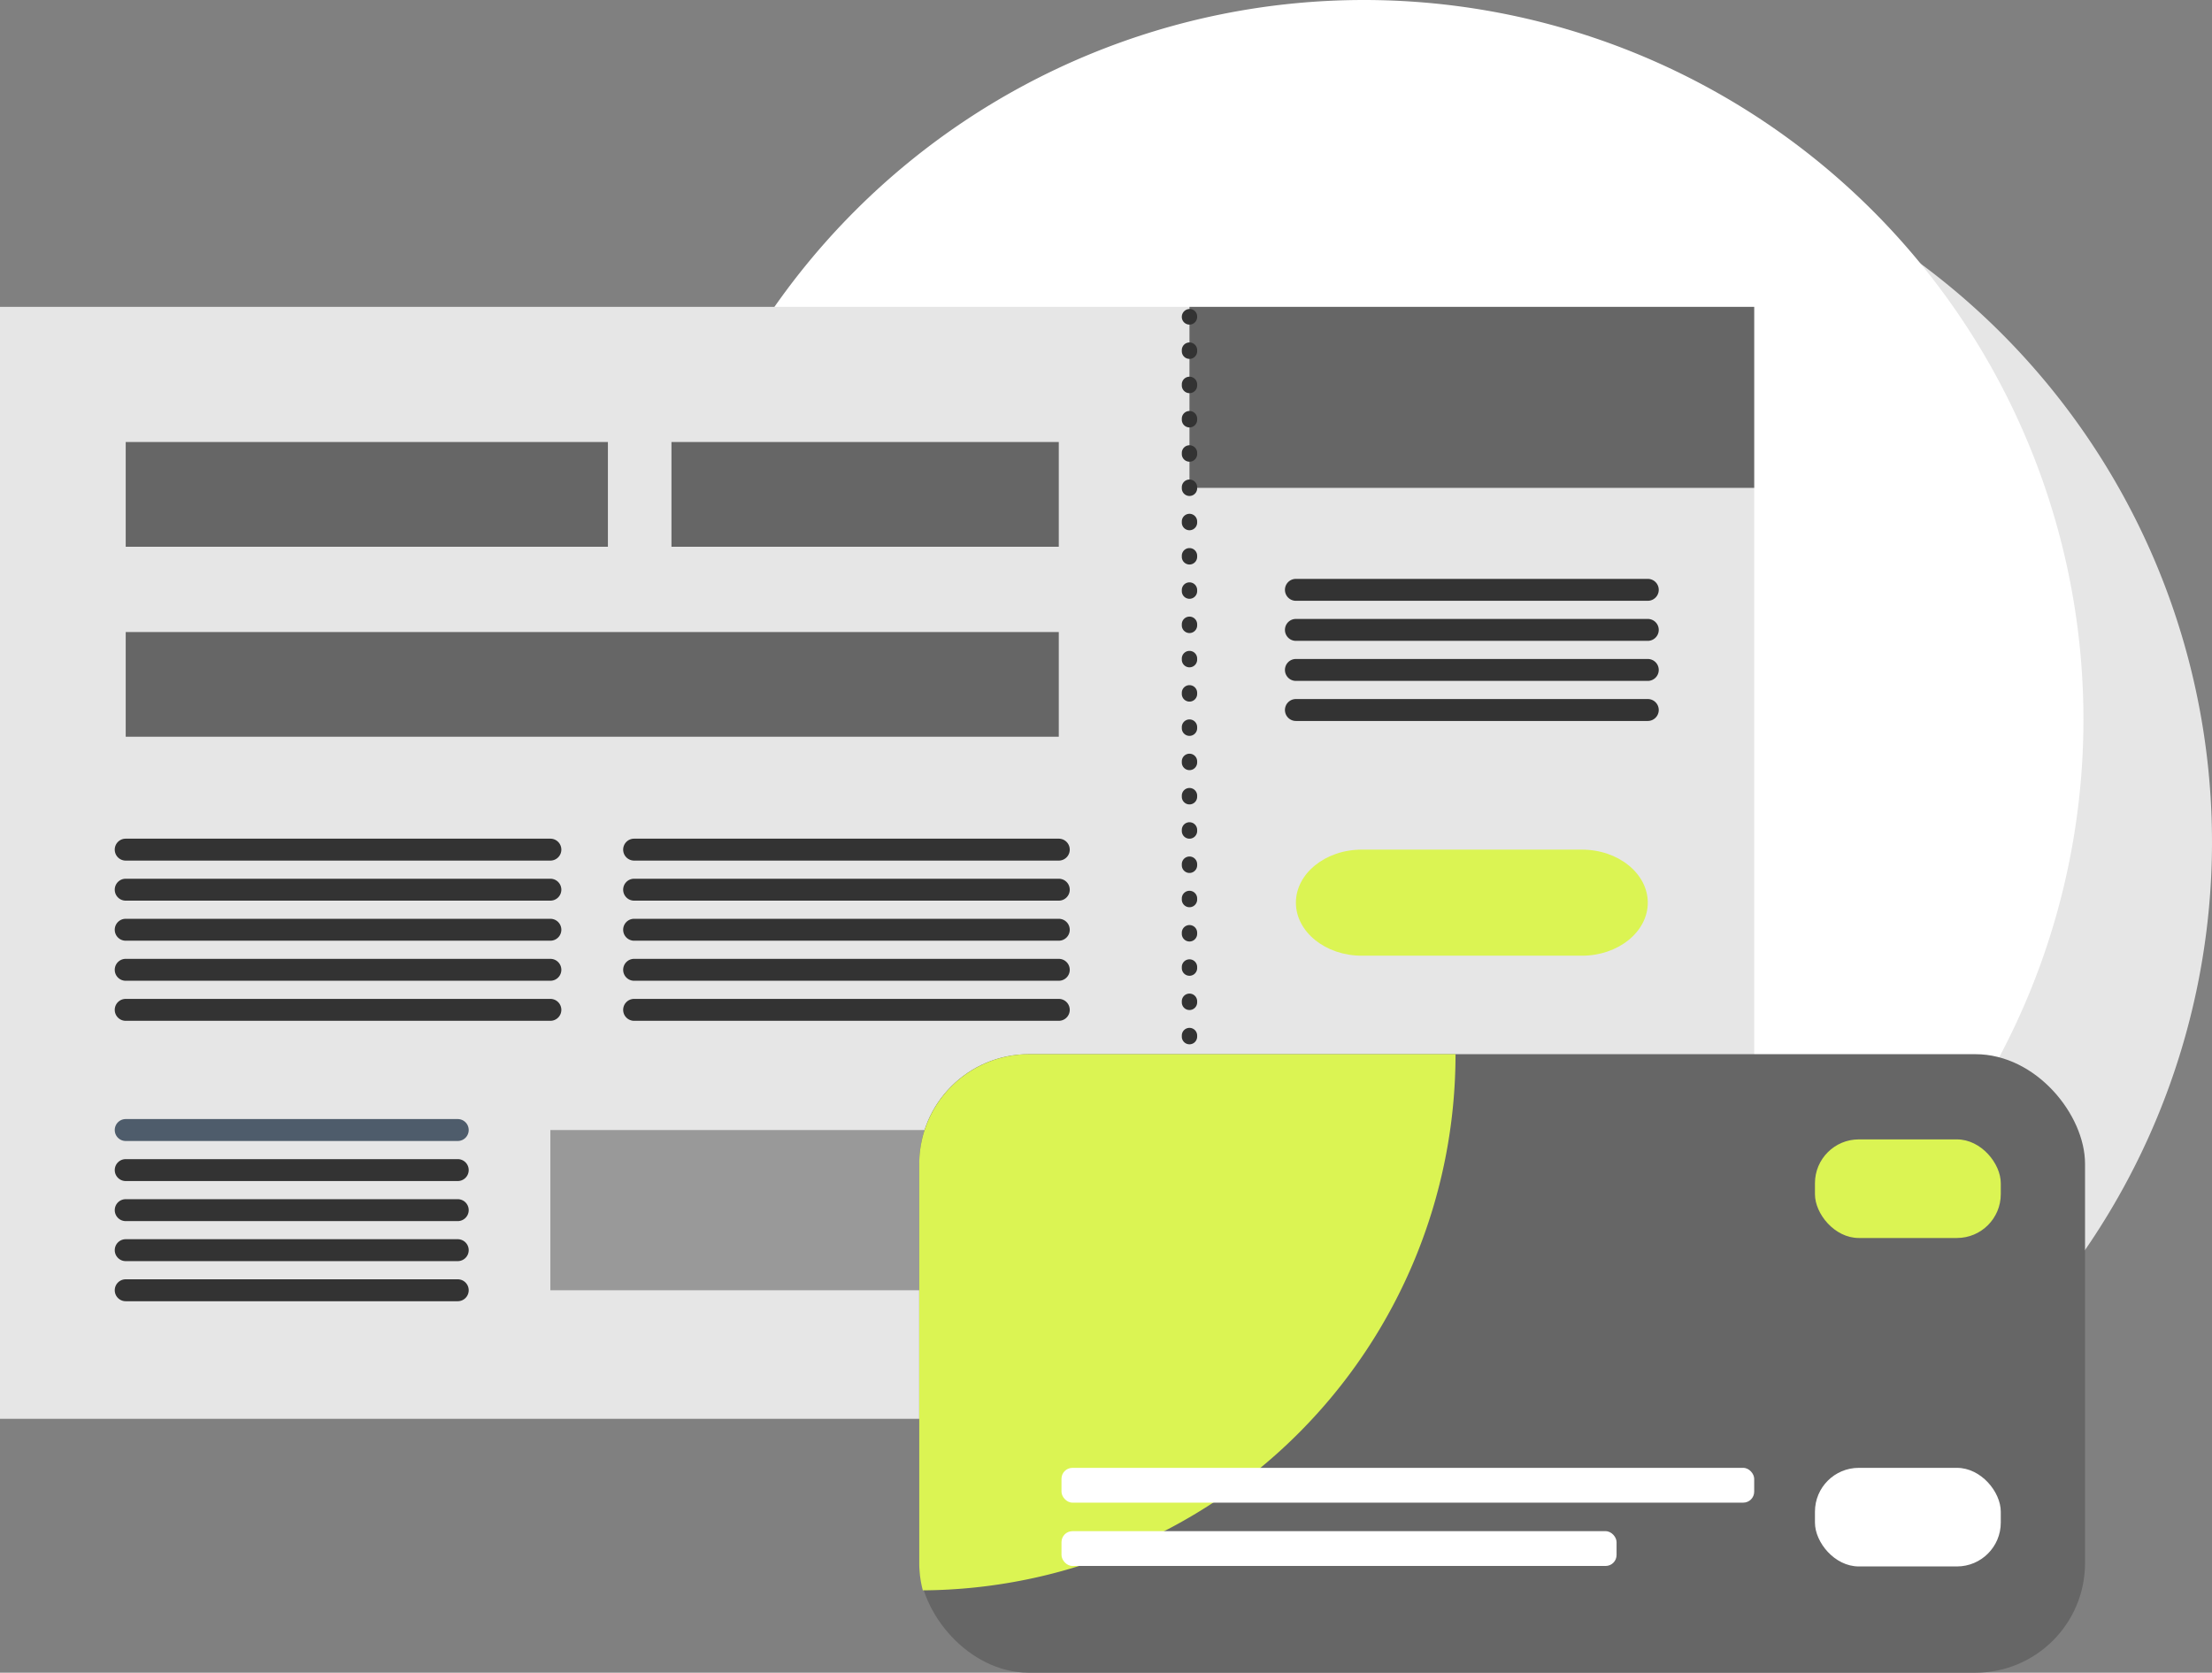
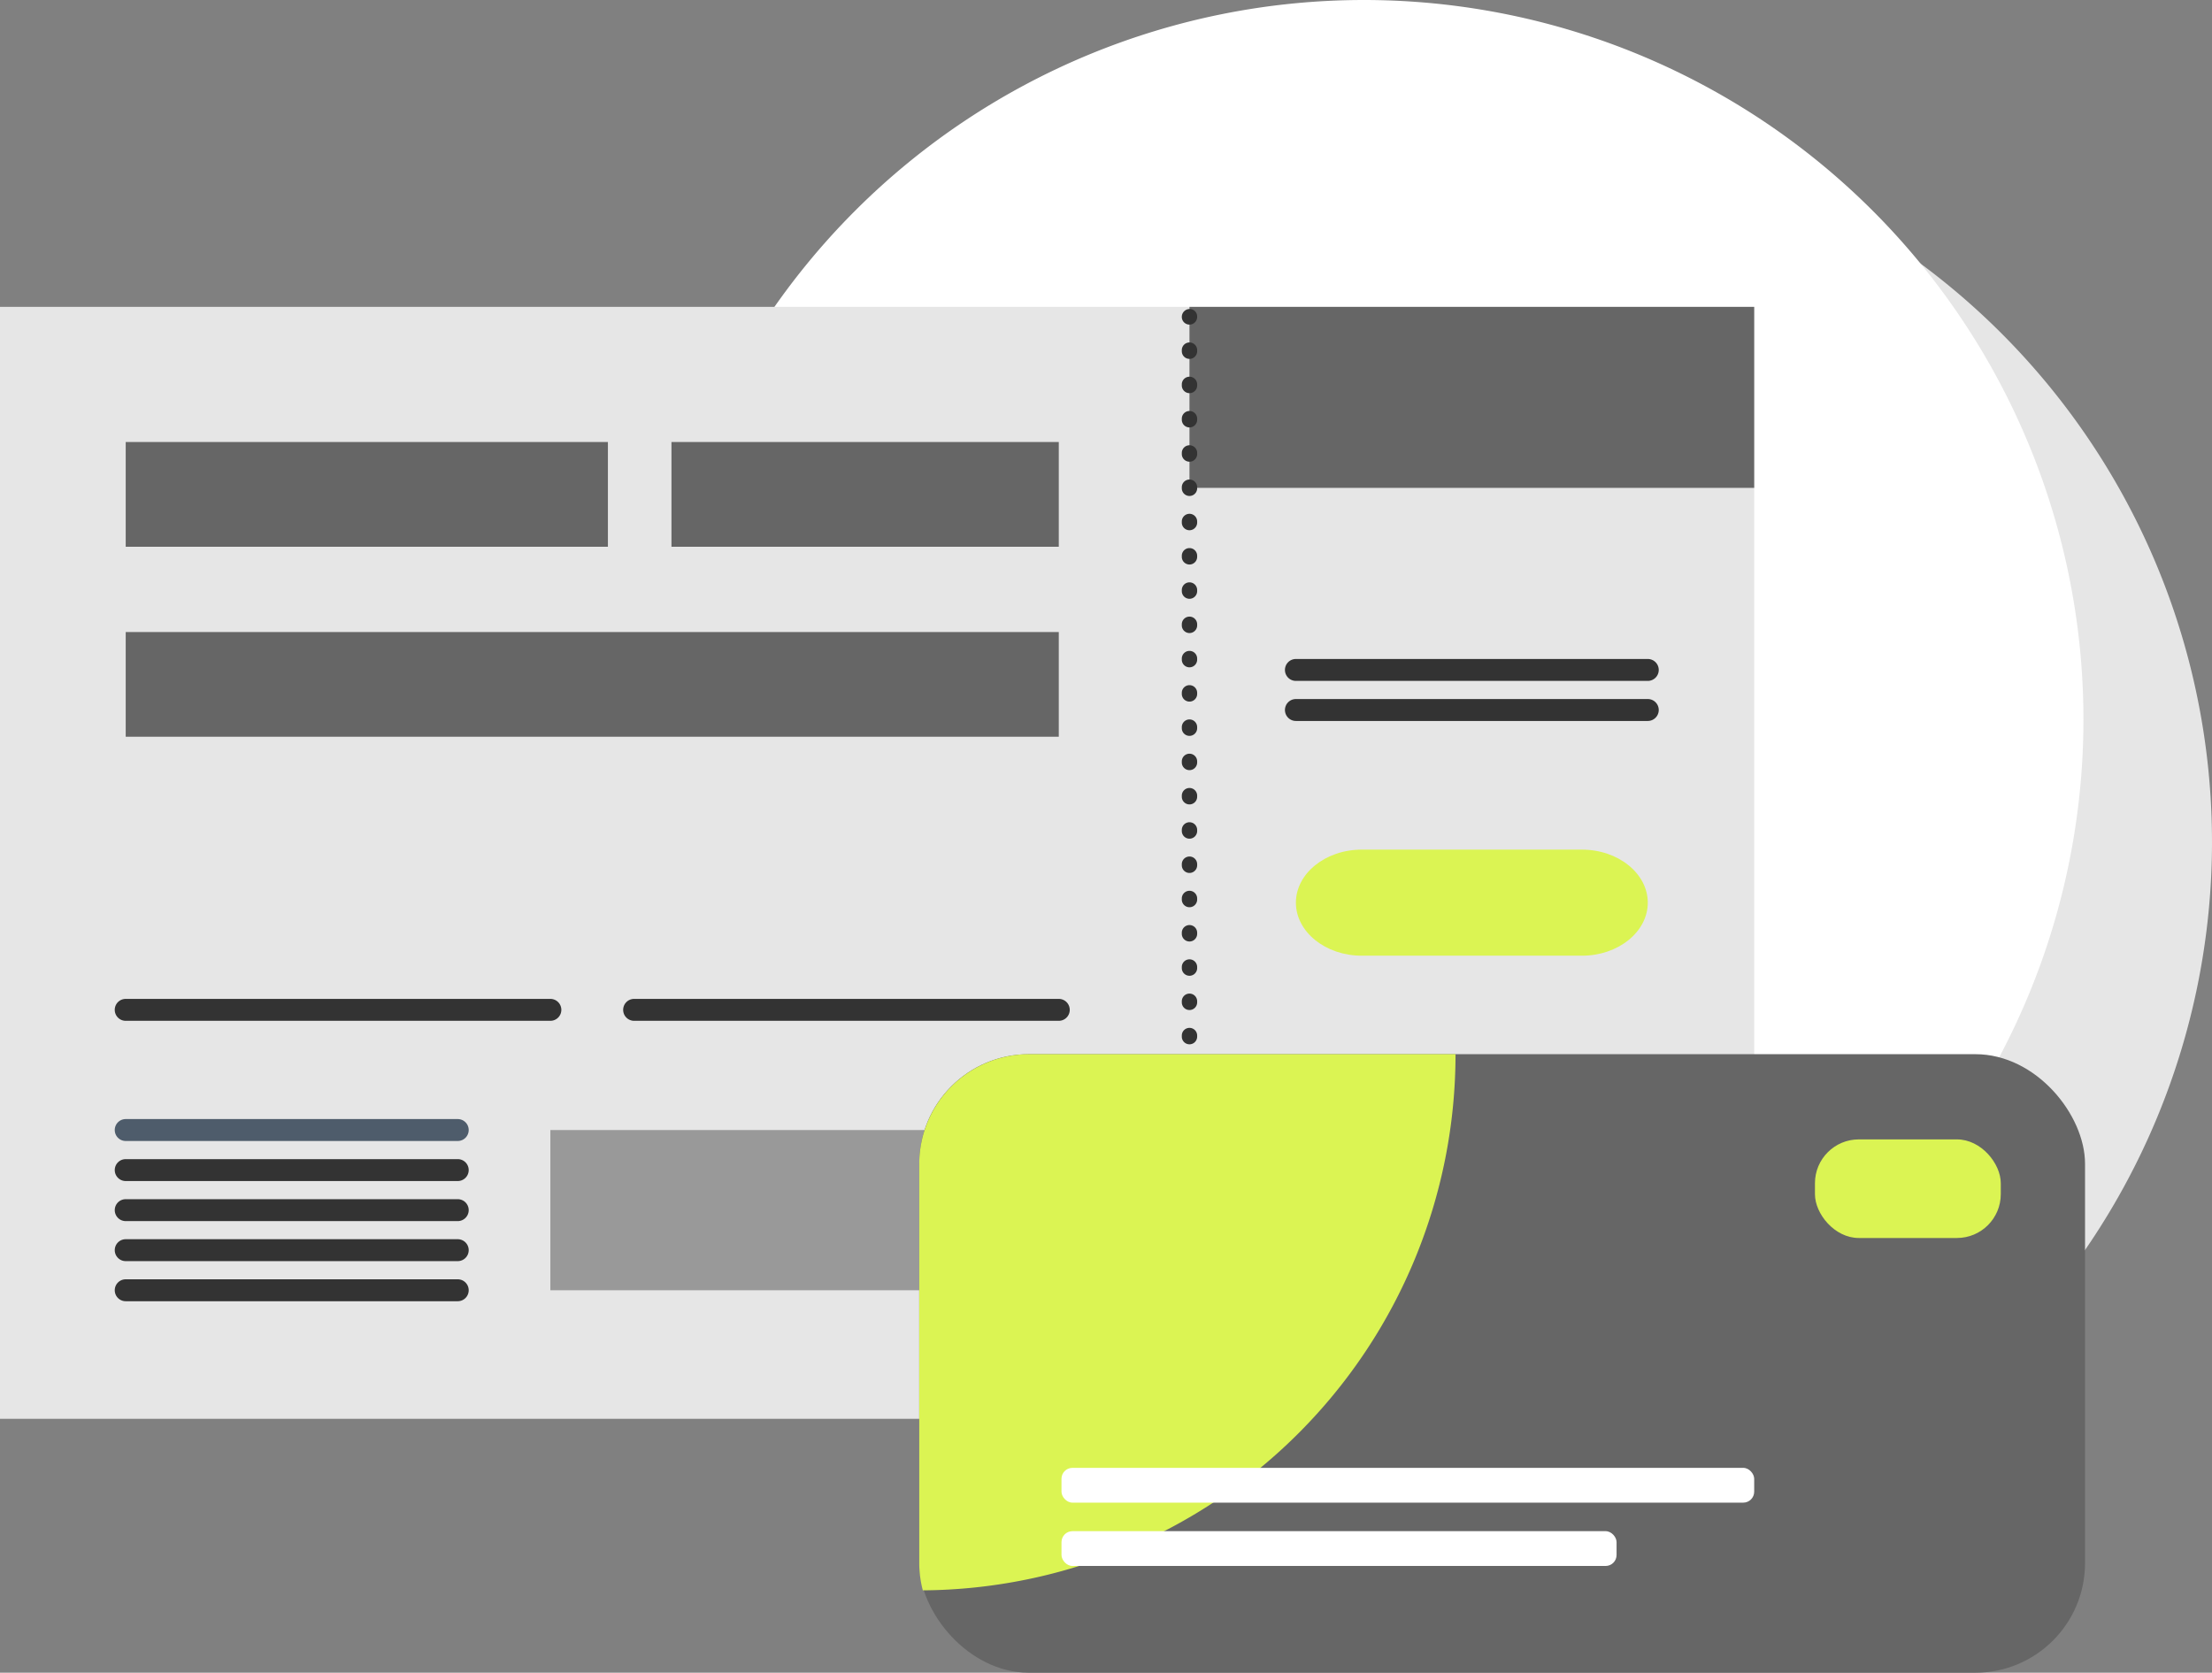
<svg xmlns="http://www.w3.org/2000/svg" width="201.865" height="152.662">
  <rect width="100%" height="100%" fill="#808080" stroke="none" />
  <defs>
    <clipPath id="a">
      <path fill="none" d="M0 0h201.865v152.662H0z" />
    </clipPath>
  </defs>
  <g clip-path="url(#a)">
    <path d="M201.865 76.837A65.664 65.664 0 1 1 136.2 11.173a65.664 65.664 0 0 1 65.664 65.664" fill="#e6e6e6" />
    <path d="M190.133 65.664A65.664 65.664 0 1 1 124.469 0a65.664 65.664 0 0 1 65.664 65.664" fill="#fff" />
    <path fill="#e6e6e6" d="M0 28.006h160.086v101.485H0z" />
    <path fill="#666" d="M108.551 28.007h51.535v16.52h-51.535z" />
    <path d="M108.551 29.626a.7.7 0 0 1-.7-.7.721.721 0 0 1 .7-.725.679.679 0 0 1 .7.675v.05a.7.7 0 0 1-.7.7m0 96.963a.7.7 0 0 1-.7-.7v-.1a.7.7 0 1 1 1.4 0v.1a.7.7 0 0 1-.7.7m0-3.127a.7.7 0 0 1-.7-.7v-.1a.7.7 0 1 1 1.4 0v.1a.7.7 0 0 1-.7.7m0-3.128a.7.7 0 0 1-.7-.7v-.1a.7.7 0 0 1 1.4 0v.1a.7.7 0 0 1-.7.7m0-3.128a.7.7 0 0 1-.7-.7v-.1a.7.7 0 0 1 1.4 0v.1a.7.7 0 0 1-.7.7m0-3.128a.7.7 0 0 1-.7-.7v-.1a.7.7 0 0 1 1.4 0v.1a.7.7 0 0 1-.7.7m0-3.128a.7.7 0 0 1-.7-.7v-.1a.7.7 0 1 1 1.4 0v.1a.7.7 0 0 1-.7.7m0-3.128a.7.7 0 0 1-.7-.7v-.1a.7.7 0 1 1 1.4 0v.1a.7.7 0 0 1-.7.7m0-3.128a.7.7 0 0 1-.7-.7v-.1a.7.7 0 1 1 1.4 0v.1a.7.7 0 0 1-.7.7m0-3.127a.7.7 0 0 1-.7-.7v-.1a.7.7 0 0 1 1.4 0v.1a.7.7 0 0 1-.7.7m0-3.128a.7.7 0 0 1-.7-.7v-.1a.7.7 0 0 1 1.4 0v.1a.7.7 0 0 1-.7.7m0-3.128a.7.7 0 0 1-.7-.7v-.1a.7.7 0 1 1 1.4 0v.1a.7.7 0 0 1-.7.7m0-3.128a.7.7 0 0 1-.7-.7v-.1a.7.7 0 1 1 1.4 0v.1a.7.7 0 0 1-.7.7m0-3.127a.7.7 0 0 1-.7-.7v-.1a.7.7 0 1 1 1.4 0v.1a.7.7 0 0 1-.7.7m0-3.128a.7.7 0 0 1-.7-.7v-.1a.7.7 0 1 1 1.4 0v.1a.7.7 0 0 1-.7.7m0-3.128a.7.7 0 0 1-.7-.7V82a.7.7 0 1 1 1.4 0v.1a.7.7 0 0 1-.7.7m0-3.128a.7.7 0 0 1-.7-.7v-.1a.7.7 0 1 1 1.4 0v.1a.7.7 0 0 1-.7.7m0-3.128a.7.7 0 0 1-.7-.7v-.1a.7.7 0 0 1 1.4 0v.1a.7.7 0 0 1-.7.7m0-3.127a.7.7 0 0 1-.7-.7v-.1a.7.7 0 0 1 1.4 0v.1a.7.7 0 0 1-.7.7m0-3.128a.7.7 0 0 1-.7-.7v-.1a.7.7 0 0 1 1.4 0v.1a.7.7 0 0 1-.7.7m0-3.128a.7.7 0 0 1-.7-.7v-.1a.7.7 0 1 1 1.4 0v.1a.7.7 0 0 1-.7.7m0-3.128a.7.7 0 0 1-.7-.7v-.1a.7.7 0 0 1 1.4 0v.1a.7.7 0 0 1-.7.7m0-3.128a.7.7 0 0 1-.7-.7v-.1a.7.7 0 1 1 1.4 0v.1a.7.7 0 0 1-.7.7m0-3.128a.7.7 0 0 1-.7-.7v-.1a.7.7 0 1 1 1.4 0v.1a.7.7 0 0 1-.7.7m0-3.127a.7.7 0 0 1-.7-.7v-.1a.7.7 0 1 1 1.4 0v.1a.7.7 0 0 1-.7.7m0-3.128a.7.7 0 0 1-.7-.7v-.1a.7.7 0 1 1 1.4 0v.1a.7.7 0 0 1-.7.7m0-3.128a.7.7 0 0 1-.7-.7v-.1a.7.7 0 0 1 1.4 0v.1a.7.7 0 0 1-.7.7m0-3.128a.7.7 0 0 1-.7-.7v-.1a.7.7 0 1 1 1.4 0v.1a.7.7 0 0 1-.7.7m0-3.128a.7.7 0 0 1-.7-.7v-.1a.7.7 0 1 1 1.4 0v.1a.7.7 0 0 1-.7.7m0-3.128a.7.7 0 0 1-.7-.7v-.1a.7.7 0 1 1 1.4 0v.1a.7.7 0 0 1-.7.7m0-3.128a.7.7 0 0 1-.7-.7v-.1a.7.7 0 1 1 1.4 0v.1a.7.7 0 0 1-.7.7m0-3.127a.7.7 0 0 1-.7-.7v-.1a.7.7 0 1 1 1.4 0v.1a.7.7 0 0 1-.7.7" fill="#333" />
    <path d="M108.551 129.666a.7.7 0 0 1-.7-.7.721.721 0 0 1 .7-.725.679.679 0 0 1 .7.675v.05a.7.7 0 0 1-.7.7" fill="#4e5c6b" />
    <path fill="#666" d="M11.472 40.342h44.005V49.9H11.472zm0 17.341h85.152v9.558H11.472zm49.805-17.341h35.347V49.9H61.277z" />
-     <path d="M50.227 78.544H11.472a1 1 0 0 1 0-2h38.755a1 1 0 0 1 0 2m46.397 0H57.87a1 1 0 1 1 0-2h38.754a1 1 0 0 1 0 2M50.227 82.2H11.472a1 1 0 0 1 0-2h38.755a1 1 0 0 1 0 2m46.397 0H57.87a1 1 0 1 1 0-2h38.754a1 1 0 0 1 0 2m-46.397 3.656H11.472a1 1 0 0 1 0-2h38.755a1 1 0 0 1 0 2m46.397 0H57.87a1 1 0 1 1 0-2h38.754a1 1 0 0 1 0 2m-46.397 3.656H11.472a1 1 0 0 1 0-2h38.755a1 1 0 0 1 0 2m46.397 0H57.87a1 1 0 1 1 0-2h38.754a1 1 0 0 1 0 2m53.751-34.679h-32.112a1 1 0 0 1 0-2h32.112a1 1 0 0 1 0 2m0 3.656h-32.112a1 1 0 0 1 0-2h32.112a1 1 0 0 1 0 2" fill="#333" />
    <path d="M134.319 104.135h-16.056a1 1 0 0 1 0-2h16.056a1 1 0 0 1 0 2m0 3.656h-16.056a1 1 0 0 1 0-2h16.056a1 1 0 0 1 0 2" fill="#4e5c6b" />
    <path d="M150.375 62.144h-32.112a1 1 0 0 1 0-2h32.112a1 1 0 0 1 0 2m0 3.656h-32.112a1 1 0 0 1 0-2h32.112a1 1 0 0 1 0 2M50.227 93.167H11.472a1 1 0 0 1 0-2h38.755a1 1 0 0 1 0 2" fill="#333" />
    <path d="M41.773 104.135h-30.3a1 1 0 0 1 0-2h30.3a1 1 0 0 1 0 2" fill="#4e5c6b" />
    <path d="M41.773 107.791h-30.3a1 1 0 0 1 0-2h30.3a1 1 0 0 1 0 2m0 3.656h-30.3a1 1 0 0 1 0-2h30.3a1 1 0 0 1 0 2m0 3.653h-30.3a1 1 0 0 1 0-2h30.3a1 1 0 0 1 0 2m0 3.659h-30.3a1 1 0 0 1 0-2h30.3a1 1 0 0 1 0 2m54.851-25.592H57.87a1 1 0 1 1 0-2h38.754a1 1 0 0 1 0 2" fill="#333" />
    <path fill="#999" d="M50.226 103.136h46.398v14.623H50.226z" />
    <path d="M150.375 82.384c0 2.662-2.7 4.84-6 4.84h-20.112c-3.3 0-6-2.178-6-4.84s2.7-4.84 6-4.84h20.112c3.3 0 6 2.178 6 4.84" fill="#dbf453" />
    <rect width="106.39" height="56.449" rx="10" transform="translate(83.888 96.213)" fill="#666" />
    <rect width="16.958" height="8.998" rx="4" transform="translate(165.631 103.99)" fill="#dbf453" />
-     <rect width="16.958" height="8.998" rx="4" transform="translate(165.631 133.967)" fill="#fff" />
    <path d="M83.888 106.213v36.449a9.9 9.9 0 0 0 .327 2.485 48.938 48.938 0 0 0 48.615-48.934H93.888a10.029 10.029 0 0 0-10 10" fill="#dbf453" />
    <rect width="63.216" height="3.176" rx="1" transform="translate(96.87 133.967)" fill="#fff" />
    <rect width="50.655" height="3.176" rx="1" transform="translate(96.871 139.746)" fill="#fff" />
  </g>
</svg>